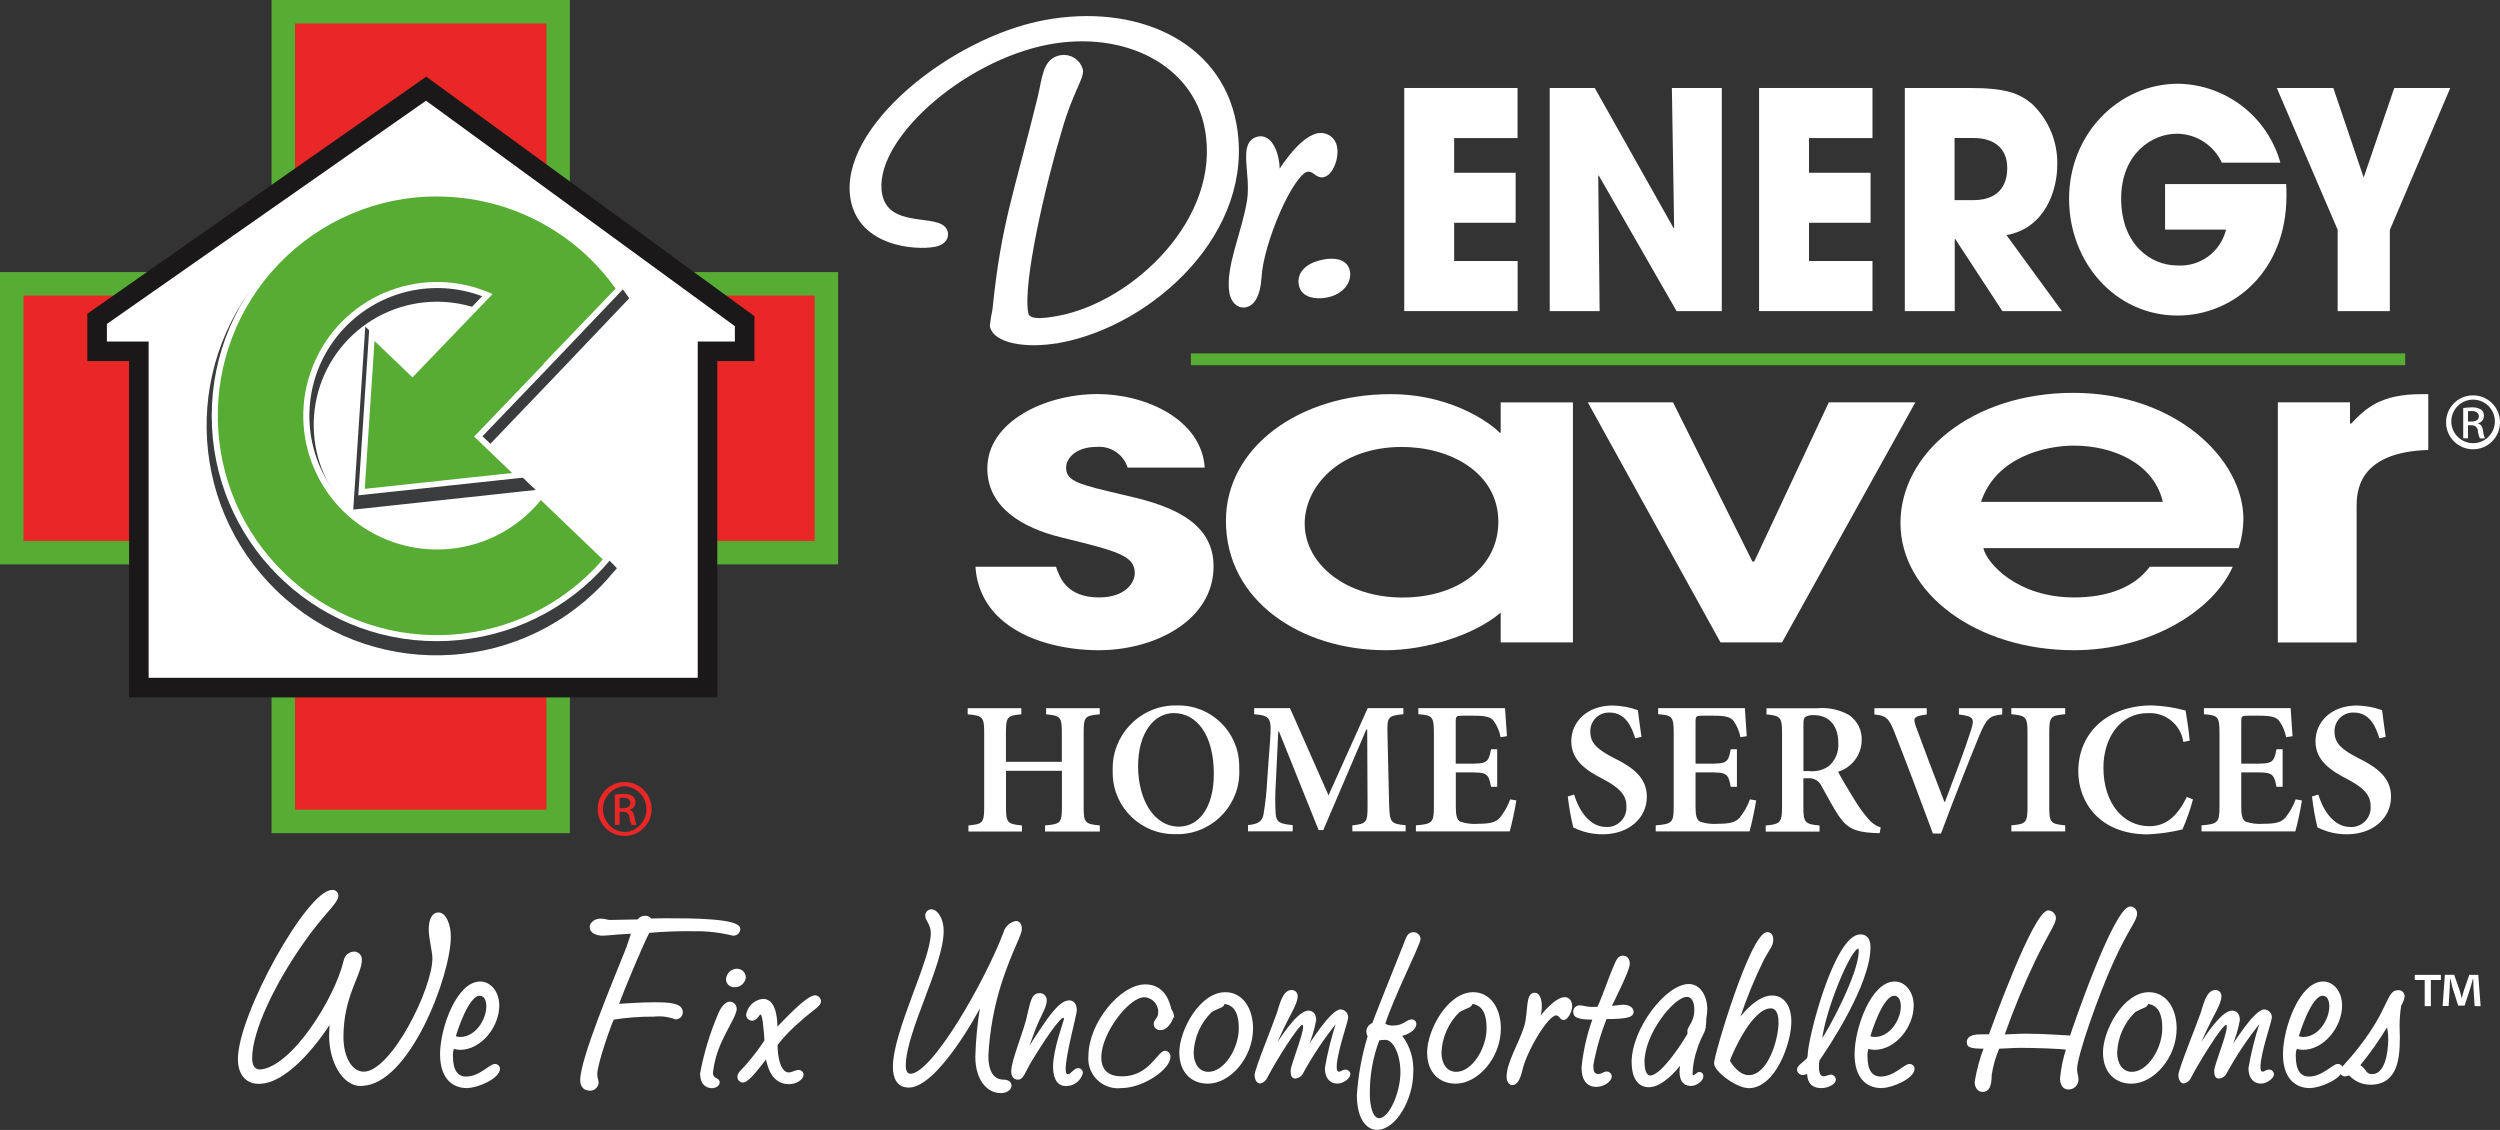
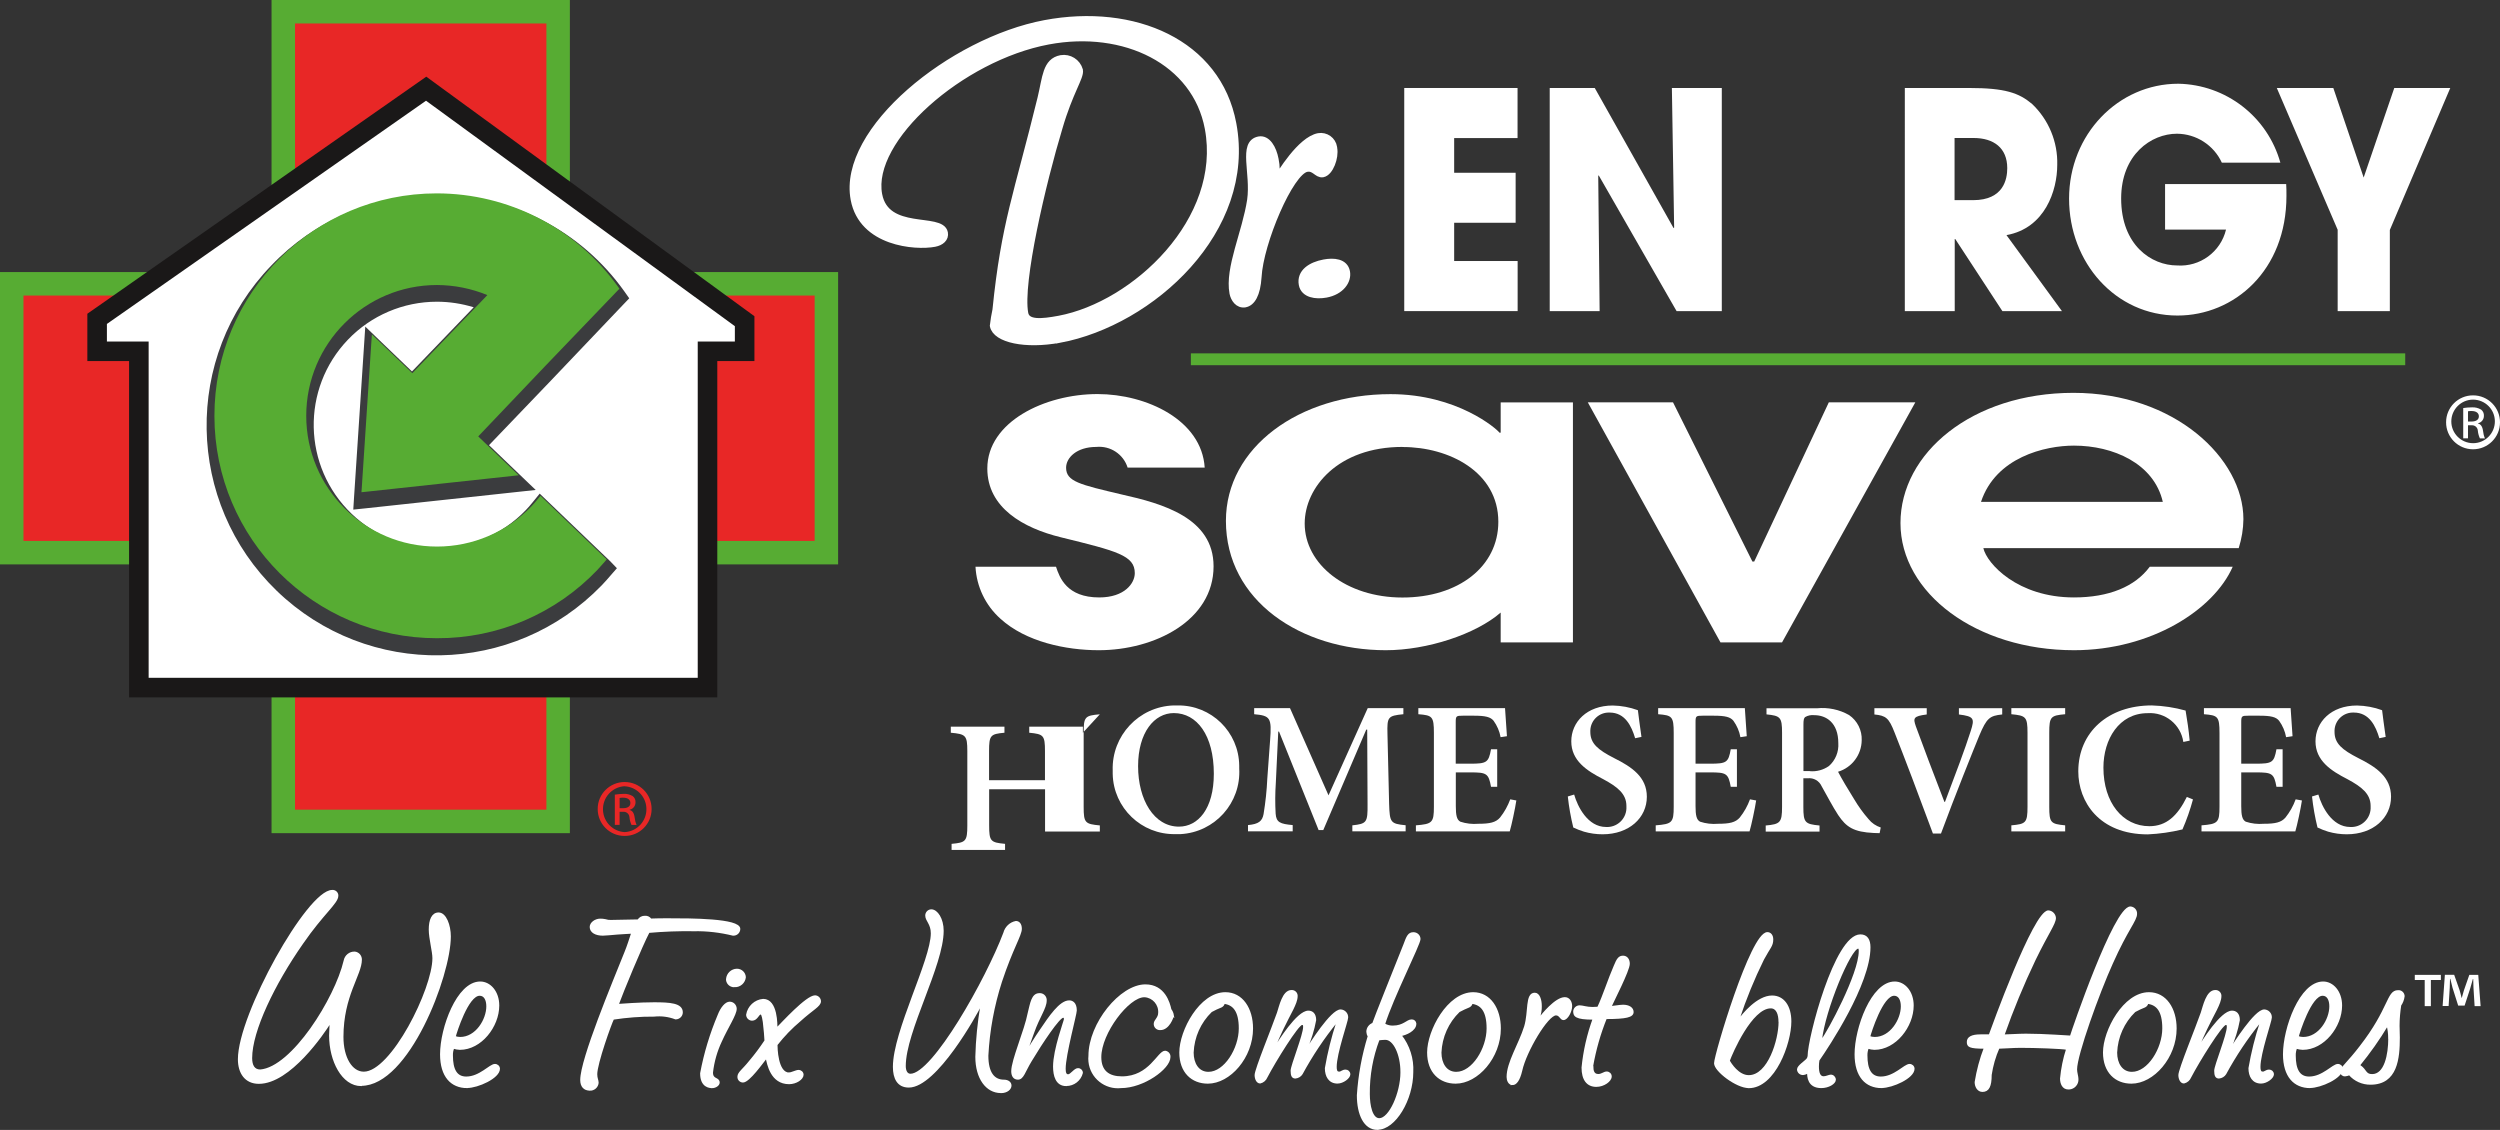
<svg xmlns="http://www.w3.org/2000/svg" id="Layer_1" data-name="Layer 1" viewBox="0 0 287.52 129.95">
  <rect x="0" y="0" width="287.52" height="129.95" fill="#333333" stroke="none" />
  <defs>
    <style>
      .cls-1 {
        stroke-width: .2px;
      }

      .cls-1, .cls-2 {
        stroke: #fff;
      }

      .cls-1, .cls-2, .cls-3, .cls-4 {
        fill: #fff;
      }

      .cls-2 {
        stroke-width: .84px;
      }

      .cls-5, .cls-6, .cls-7, .cls-4 {
        stroke-width: 0px;
      }

      .cls-5, .cls-8 {
        fill: #e82726;
      }

      .cls-6 {
        fill: #57ac33;
      }

      .cls-7 {
        fill: #3b3c3e;
      }

      .cls-8 {
        stroke-width: 2.7px;
      }

      .cls-8, .cls-9 {
        stroke: #57ac33;
      }

      .cls-3 {
        stroke: #1a1818;
        stroke-width: 2.25px;
      }

      .cls-9 {
        fill: none;
        stroke-width: 1.36px;
      }
    </style>
  </defs>
  <g id="dr-energy-saver-logo-black-bkg">
    <g id="dr-energy-saver-logo">
      <g id="Group_53" data-name="Group 53">
        <path id="Path_120" data-name="Path 120" class="cls-2" d="M121.86,39c-3.9.73-7.31,0-7.6-1.54.07-.61.17-1.22.3-1.82,1.01-9.99,2.46-13.23,5.18-24.34.58-2.39.56-4.21,2.29-4.54.93-.16,1.84.41,2.1,1.32.14.77-1.14,2.44-2.35,6.6-1.9,6.28-4.61,17.79-3.94,21.37.23,1.21,1.93,1.06,3.97.68,8.74-1.64,19.15-11.41,17.17-21.98-1.45-7.71-9.64-11.7-18.43-10.05-10.04,1.88-20.71,11.3-19.51,17.69.85,4.51,7.2,2.47,7.56,4.4.11.6-.38,1.04-1.13,1.18-2.17.41-8.28-.04-9.22-5.05-1.49-7.93,11.27-18.19,21.93-20.19,10.22-1.92,19.85,2.2,21.59,11.51,2.3,12.21-9.38,22.79-19.91,24.77Z" />
        <path id="Path_121" data-name="Path 121" class="cls-2" d="M143.21,34.93c-.81.15-1.27-.62-1.39-1.22-.54-2.86,1.46-6.94,2.03-10.7.44-3.11-1.03-6.53.95-6.9.93-.17,1.59.96,1.83,2.22.17.79.17,1.61,0,2.39l.14.09c.49-.83,2.84-4.7,4.88-5.08.81-.14,1.58.41,1.71,1.22,0,.04.01.07.01.11.2,1.04-.44,2.76-1.25,2.91-.62.11-.92-.8-1.85-.62-1.92.36-5.39,8.54-5.6,12.51-.13,2.01-.73,2.93-1.48,3.07Z" />
        <path id="Path_122" data-name="Path 122" class="cls-2" d="M152.5,33.81c-1.18.22-2.5.01-2.71-1.09-.26-1.38,1-2.18,2.49-2.46,1.12-.21,2.35-.1,2.56,1,.2,1.05-.67,2.24-2.34,2.55Z" />
      </g>
      <g id="Group_54" data-name="Group 54">
        <path id="Path_123" data-name="Path 123" class="cls-4" d="M161.49,10.12h13.04v5.76h-7.29v3.99h7.07v5.75h-7.07v4.4h7.3v5.76h-13.04V10.12Z" />
        <path id="Path_124" data-name="Path 124" class="cls-4" d="M178.24,10.12h5.17l9.07,16.12.06-.07-.26-16.05h5.74v25.66h-5.2l-8.95-15.6-.06.03.16,15.57h-5.74V10.12Z" />
-         <path id="Path_125" data-name="Path 125" class="cls-4" d="M202.31,10.12h13.04v5.76h-7.3v3.99h7.08v5.75h-7.08v4.4h7.3v5.76h-13.04V10.12Z" />
        <path id="Path_126" data-name="Path 126" class="cls-4" d="M219.06,10.12h7.42c4.12,0,5.71.56,7.23,1.84,1.91,1.82,2.96,4.36,2.89,7,0,2.95-1.4,7.28-5.84,8.08l6.38,8.74h-6.85l-5.42-8.29h-.06v8.29h-5.74V10.12ZM224.8,23.02h2.12c3.52,0,3.93-2.43,3.93-3.68,0-2.32-1.55-3.47-3.87-3.47h-2.19v7.14Z" />
        <path id="Path_127" data-name="Path 127" class="cls-4" d="M262.93,21.18c.03.45.03.83.03,1.35,0,8.6-6.02,13.76-12.53,13.76-7.11,0-12.47-6.07-12.47-13.45s5.65-13.21,12.56-13.21c5.49.1,10.26,3.79,11.74,9.08h-6.73c-.93-2.02-2.95-3.32-5.17-3.33-2.95,0-6.41,2.39-6.41,7.45,0,5.38,3.49,7.7,6.44,7.7,2.63.18,5-1.56,5.62-4.12h-7.01v-5.24h13.93Z" />
        <path id="Path_128" data-name="Path 128" class="cls-4" d="M268.86,26.45l-7.01-16.33h6.5l3.49,10.3,3.52-10.3h6.44l-6.95,16.33v9.33h-6v-9.33Z" />
      </g>
      <g id="Group_55" data-name="Group 55">
        <path id="Path_129" data-name="Path 129" class="cls-4" d="M129.69,53.79c-.48-1.55-1.99-2.55-3.61-2.39-2.25,0-3.47,1.24-3.47,2.39,0,1.59,1.57,1.94,6.4,3.08,4.7,1.05,10.56,2.69,10.56,8.26,0,6.22-6.75,9.65-13.21,9.65-3.75,0-8.38-.95-11.31-3.63-1.71-1.53-2.74-3.68-2.86-5.97h9.26c.41,1.24,1.23,3.53,4.97,3.53,2.93,0,4.09-1.64,4.09-2.79,0-2.04-2.04-2.54-8.51-4.13-4.29-1.05-8.45-3.38-8.45-7.91,0-5.37,6.61-8.56,12.67-8.56,5.65,0,11.99,2.99,12.33,8.46h-8.85Z" />
        <path id="Path_130" data-name="Path 130" class="cls-4" d="M180.9,73.88h-8.31v-3.43c-2.86,2.49-8.45,4.33-13.21,4.33-9.74,0-18.39-5.67-18.39-14.88,0-8.46,8.45-14.57,18.93-14.57,7.7,0,12.26,4.03,12.53,4.43h.14v-3.48h8.31v27.61ZM161.29,51.4c-7.42,0-11.24,4.68-11.24,8.81,0,4.68,4.77,8.51,11.24,8.51s11.03-3.58,11.03-8.71c0-5.72-5.65-8.61-11.03-8.6Z" />
        <path id="Path_131" data-name="Path 131" class="cls-4" d="M182.6,46.27h9.81l9.13,18.31h.21l8.58-18.31h9.95l-15.33,27.61h-7.08l-15.26-27.61Z" />
        <path id="Path_132" data-name="Path 132" class="cls-4" d="M228.1,63.04c.41,1.79,3.95,5.67,10.42,5.67,4.02,0,7.02-1.24,8.72-3.53h9.54c-2.18,4.97-9.4,9.6-18.25,9.6-11.24,0-19.96-6.57-19.96-14.62s8.24-14.98,19.89-14.98,19.55,7.56,19.55,14.53c-.01,1.13-.2,2.25-.54,3.33h-29.35ZM248.74,57.72c-1.02-4.43-5.72-6.47-10.22-6.47-3.34,0-8.99,1.34-10.69,6.47h20.91Z" />
-         <path id="Path_133" data-name="Path 133" class="cls-4" d="M261.95,46.27h8.32v2.44h.14c1.7-1.79,3.4-3.38,8.11-3.38h.75v6.42c-8.24.25-8.24,4.97-8.24,6.62v15.52h-9.06v-27.61Z" />
      </g>
      <line id="Line_5" data-name="Line 5" class="cls-9" x1="136.96" y1="41.32" x2="276.62" y2="41.32" />
      <g id="Group_56" data-name="Group 56">
        <path id="Path_134" data-name="Path 134" class="cls-4" d="M284.43,45.47c1.71,0,3.1,1.4,3.09,3.11,0,1.71-1.4,3.1-3.11,3.09-1.71,0-3.1-1.4-3.09-3.11,0-1.71,1.39-3.09,3.09-3.09h.02ZM284.42,45.96c-1.38,0-2.5,1.13-2.5,2.51s1.13,2.5,2.51,2.5c1.38,0,2.5-1.13,2.5-2.51,0-1.38-1.12-2.49-2.5-2.5h-.02ZM283.84,50.41h-.55v-3.48c.33-.05.65-.08.98-.08.38-.03.76.07,1.08.26.22.17.34.44.32.72,0,.41-.28.76-.68.85v.03c.3.06.51.33.58.85.03.3.1.59.22.86h-.58c-.13-.28-.21-.58-.24-.89-.02-.36-.33-.64-.69-.62-.02,0-.04,0-.06,0h-.38v1.5ZM283.84,48.48h.4c.46,0,.85-.17.85-.6,0-.31-.22-.61-.85-.61-.13,0-.27,0-.4.03v1.18Z" />
      </g>
      <g id="Group_57" data-name="Group 57">
-         <path id="Path_135" data-name="Path 135" class="cls-4" d="M126.49,82.15c-1.71.15-1.86.28-1.86,2.12v8.54c0,1.83.17,1.96,1.86,2.12v.7h-6.3v-.7c1.77-.15,1.94-.28,1.94-2.12v-4.16h-6.43v4.16c0,1.83.17,1.96,1.83,2.12v.7h-6.15v-.7c1.62-.15,1.81-.28,1.81-2.12v-8.54c0-1.83-.19-1.96-1.9-2.12v-.7h6.17v.7c-1.6.15-1.77.28-1.77,2.12v3.34h6.43v-3.34c0-1.83-.17-1.96-1.81-2.12v-.7h6.17v.7Z" />
+         <path id="Path_135" data-name="Path 135" class="cls-4" d="M126.49,82.15c-1.71.15-1.86.28-1.86,2.12v8.54c0,1.83.17,1.96,1.86,2.12v.7h-6.3v-.7v-4.16h-6.43v4.16c0,1.83.17,1.96,1.83,2.12v.7h-6.15v-.7c1.62-.15,1.81-.28,1.81-2.12v-8.54c0-1.83-.19-1.96-1.9-2.12v-.7h6.17v.7c-1.6.15-1.77.28-1.77,2.12v3.34h6.43v-3.34c0-1.83-.17-1.96-1.81-2.12v-.7h6.17v.7Z" />
        <path id="Path_136" data-name="Path 136" class="cls-4" d="M142.52,88.38c.23,3.95-2.79,7.33-6.74,7.55-.2.01-.4.01-.6,0-3.9.08-7.13-3.02-7.21-6.92,0-.13,0-.27,0-.4-.13-4,3.01-7.35,7.01-7.48.15,0,.3,0,.46,0,3.87-.05,7.04,3.05,7.08,6.92,0,.11,0,.21,0,.32ZM130.89,88.12c0,3.86,1.83,6.95,4.7,6.95,2.18,0,4.01-2.03,4.01-6.08,0-4.45-1.96-6.98-4.6-6.98-2.24,0-4.11,2.22-4.11,6.1h0Z" />
        <path id="Path_137" data-name="Path 137" class="cls-4" d="M155.53,95.62v-.7c1.66-.18,1.77-.33,1.75-2.44l-.04-8.57h-.11l-4.94,11.55h-.54l-4.55-11.32h-.09l-.28,5.89c-.08,1.18-.09,2.37-.02,3.55.07,1,.52,1.18,1.96,1.31v.72h-5.14v-.72c1.23-.11,1.64-.46,1.79-1.26.22-1.35.37-2.71.43-4.08l.32-4.38c.2-2.62.04-2.86-1.83-3.03v-.7h4.12l4.43,10.03,4.51-10.03h4.1v.7c-1.79.18-1.88.31-1.83,2.27l.19,8.06c.07,2.12.15,2.27,1.9,2.44v.7h-6.13Z" />
        <path id="Path_138" data-name="Path 138" class="cls-4" d="M174.39,92.07c-.13.89-.56,2.9-.76,3.55h-10.79v-.7c1.88-.15,2.07-.31,2.07-2.14v-8.48c0-1.92-.19-2.03-1.79-2.16v-.7h9.97c.02.43.13,1.94.22,3.23l-.73.11c-.12-.68-.4-1.32-.8-1.88-.35-.44-.93-.59-2.27-.59h-1.27c-.76,0-.82.04-.82.74v4.78h1.66c1.9,0,2.12-.13,2.4-1.66h.71v4.32h-.71c-.28-1.55-.52-1.66-2.37-1.66h-1.68v3.88c0,1.05.11,1.57.52,1.79.67.22,1.37.3,2.07.24,1.32,0,2.01-.15,2.5-.72.5-.63.89-1.34,1.17-2.09l.71.13Z" />
        <path id="Path_139" data-name="Path 139" class="cls-4" d="M188.05,84.89c-.41-1.37-1.14-2.94-2.93-2.94-1.18-.05-2.17.86-2.22,2.04,0,.06,0,.12,0,.18,0,1.35.89,2.07,2.72,3.01,2.05,1.02,3.78,2.18,3.78,4.45,0,2.42-2.03,4.32-5.09,4.32-.72,0-1.44-.1-2.14-.3-.42-.13-.83-.29-1.23-.48-.29-1.18-.5-2.37-.63-3.57l.73-.22c.39,1.37,1.55,3.73,3.67,3.73,1.22.07,2.27-.87,2.34-2.09,0-.11,0-.22,0-.33,0-1.4-1.04-2.2-2.65-3.07-1.92-.98-3.69-2.14-3.69-4.36s1.79-4.12,4.77-4.12c.99.02,1.96.2,2.89.54.09.79.22,1.7.41,3.07l-.71.15Z" />
        <path id="Path_140" data-name="Path 140" class="cls-4" d="M201.97,92.07c-.13.89-.56,2.9-.76,3.55h-10.79v-.7c1.88-.15,2.07-.31,2.07-2.14v-8.48c0-1.92-.2-2.03-1.79-2.16v-.7h9.97c.02.43.13,1.94.22,3.23l-.73.11c-.12-.68-.4-1.32-.8-1.88-.35-.44-.93-.59-2.27-.59h-1.27c-.76,0-.82.04-.82.74v4.78h1.66c1.9,0,2.12-.13,2.39-1.66h.71v4.32h-.71c-.28-1.55-.52-1.66-2.37-1.66h-1.68v3.88c0,1.05.11,1.57.52,1.79.67.22,1.37.3,2.07.24,1.32,0,2.01-.15,2.5-.72.5-.63.9-1.34,1.17-2.09l.72.13Z" />
        <path id="Path_141" data-name="Path 141" class="cls-4" d="M216.17,95.82c-.17,0-.41-.02-.67-.02-2.33-.11-3.17-.68-4.1-2.07-.63-.96-1.27-2.2-1.9-3.31-.28-.62-.92-.99-1.6-.91h-.5v3.29c0,1.81.19,1.98,1.86,2.14v.7h-6.19v-.7c1.66-.15,1.88-.33,1.88-2.14v-8.52c0-1.79-.19-1.96-1.79-2.12v-.7h5.79c1.29-.13,2.59.14,3.71.78.95.65,1.5,1.75,1.45,2.9-.02,1.67-1.12,3.13-2.72,3.62.35.68,1.19,2.11,1.83,3.12.49.83,1.05,1.61,1.68,2.33.36.45.85.78,1.4.96l-.13.66ZM208.14,88.69c.78.07,1.56-.14,2.2-.59.75-.66,1.15-1.64,1.08-2.64,0-2.35-1.4-3.21-2.76-3.21-.37-.04-.74.03-1.06.22-.15.13-.19.37-.19.87v5.34h.73Z" />
        <path id="Path_142" data-name="Path 142" class="cls-4" d="M230.26,82.17c-1.42.15-1.77.39-2.63,2.44-.65,1.59-2.74,6.76-4.4,11.25h-.93c-1.47-3.99-3.39-9.05-4.42-11.64-.65-1.66-.99-1.92-2.31-2.05v-.72h6.02v.72c-1.55.2-1.58.41-1.25,1.37.61,1.68,2.24,6.02,3.28,8.68h.07c1.14-3.01,2.33-6.15,2.96-8.15.45-1.42.41-1.68-1.36-1.9v-.72h4.98v.72Z" />
        <path id="Path_143" data-name="Path 143" class="cls-4" d="M231.32,95.62v-.7c1.66-.15,1.86-.28,1.86-2.14v-8.5c0-1.85-.2-1.98-1.86-2.14v-.7h6.19v.7c-1.66.15-1.83.28-1.83,2.14v8.5c0,1.85.17,1.98,1.83,2.14v.7h-6.19Z" />
        <path id="Path_144" data-name="Path 144" class="cls-4" d="M252.21,91.94c-.32,1.18-.72,2.33-1.21,3.45-1.31.32-2.65.51-3.99.57-5.61,0-7.99-3.77-7.99-7.24,0-4.51,3.43-7.59,8.46-7.59,1.31.04,2.62.24,3.88.59.2,1.2.35,2.18.47,3.46l-.73.15c-.29-2-2.08-3.45-4.1-3.31-3.3,0-5.09,3.01-5.09,6.26,0,4.03,2.22,6.74,5.29,6.74,1.94,0,3.22-1.18,4.3-3.36l.71.28Z" />
        <path id="Path_145" data-name="Path 145" class="cls-4" d="M264.74,92.07c-.13.89-.56,2.9-.76,3.55h-10.79v-.7c1.88-.15,2.07-.31,2.07-2.14v-8.48c0-1.92-.2-2.03-1.79-2.16v-.7h9.97c.02.43.13,1.94.22,3.23l-.74.11c-.12-.68-.4-1.32-.8-1.88-.35-.44-.93-.59-2.27-.59h-1.27c-.76,0-.82.04-.82.74v4.78h1.66c1.9,0,2.11-.13,2.39-1.66h.71v4.32h-.71c-.28-1.55-.52-1.66-2.37-1.66h-1.68v3.88c0,1.05.11,1.57.52,1.79.67.22,1.37.3,2.07.24,1.32,0,2.01-.15,2.5-.72.5-.63.9-1.34,1.17-2.09l.72.13Z" />
        <path id="Path_146" data-name="Path 146" class="cls-4" d="M273.64,84.89c-.41-1.37-1.14-2.94-2.93-2.94-1.18-.05-2.17.86-2.22,2.04,0,.06,0,.12,0,.18,0,1.35.89,2.07,2.72,3.01,2.05,1.02,3.78,2.18,3.78,4.45,0,2.42-2.03,4.32-5.09,4.32-.72,0-1.44-.1-2.14-.3-.42-.13-.83-.29-1.23-.48-.29-1.18-.5-2.37-.63-3.57l.73-.22c.39,1.37,1.55,3.73,3.67,3.73,1.22.07,2.27-.87,2.34-2.09,0-.11,0-.22,0-.33,0-1.4-1.04-2.2-2.65-3.07-1.92-.98-3.69-2.14-3.69-4.36s1.79-4.12,4.77-4.12c.99.02,1.97.2,2.89.54.09.79.22,1.7.41,3.07l-.71.15Z" />
      </g>
      <path id="Path_147" data-name="Path 147" class="cls-8" d="M95.04,32.64h-30.85V1.35h-31.61v31.29H1.35v30.92h31.23v30.91h31.61v-30.91h30.85v-30.92Z" />
      <path id="Path_148" data-name="Path 148" class="cls-3" d="M11.17,36.67v3.73h4.8v38.68h65.4v-38.68h4.27v-3.46L49.01,10.2,11.17,36.67Z" />
      <g id="Group_60" data-name="Group 60">
        <g id="Group_58" data-name="Group 58">
          <path id="Path_149" data-name="Path 149" class="cls-7" d="M50.25,74.69c-14.27.01-25.85-11.55-25.87-25.82-.01-14.27,11.55-25.85,25.82-25.87,8.37,0,16.23,4.04,21.08,10.86l.29.41-.35.36-8.3,8.66-7.56,7.93,3.93,3.77.94.9-1.3.14-16.95,1.82-.72.08.05-.72,1.12-17.01.09-1.3.94.9,3.93,3.77,8.18-8.5c-1.7-.65-3.51-.99-5.33-.99-8.16,0-14.77,6.61-14.78,14.77,0,8.16,6.61,14.77,14.77,14.78,4.03,0,7.88-1.64,10.66-4.55.28-.3.55-.6.8-.92l.41-.51.48.46,7.12,6.82.42.4-.42.49c-.27.31-.54.62-.82.91-4.86,5.1-11.6,7.98-18.65,7.95h0Z" />
          <path id="Path_150" data-name="Path 150" class="cls-7" d="M50.26,23.63c8.15,0,15.81,3.94,20.54,10.58l-8.3,8.66.03.03-8,8.35,4.37,4.19-16.95,1.82,1.12-17.01,4.37,4.19,9.21-9.58c-7.73-3.52-16.86-.11-20.38,7.62-3.52,7.73-.11,16.86,7.62,20.38,5.95,2.71,12.96,1.37,17.48-3.35.3-.31.57-.63.83-.95l7.12,6.83c-.28.32-.55.64-.84.94-9.64,10.06-25.62,10.39-35.67.75-10.06-9.64-10.39-25.62-.75-35.67,4.76-4.96,11.34-7.77,18.22-7.77M50.27,22.41h0c-7.21-.03-14.11,2.92-19.08,8.14-10.15,10.5-9.86,27.24.63,37.39,10.5,10.15,27.24,9.86,37.39-.63.04-.05.09-.09.13-.14.3-.31.58-.64.85-.95l.76-.87-.81-.84-7.12-6.83-.95-.91-.83,1.02c-.27.34-.52.62-.77.88-5.42,5.65-14.39,5.83-20.03.42-5.65-5.42-5.83-14.39-.42-20.03,2.67-2.79,6.37-4.36,10.23-4.36,1.43,0,2.86.22,4.23.64l-7.1,7.38-3.49-3.35-1.88-1.81-.17,2.6-1.12,17.01-.09,1.44,1.44-.15,16.95-1.83,2.59-.28-1.88-1.8-3.49-3.35,7.16-7.47,8.27-8.69.7-.73-.58-.82c-4.96-6.96-12.98-11.1-21.53-11.1h0Z" />
        </g>
        <g id="Group_59" data-name="Group 59">
          <path id="Path_151" data-name="Path 151" class="cls-6" d="M50.26,73.4c-14.13.01-25.59-11.43-25.6-25.56-.01-14.13,11.43-25.59,25.56-25.6,8.28,0,16.05,4,20.86,10.74l.16.23-.2.2-8.3,8.65-7.74,8.13,4.12,3.96.53.51-.73.08-16.95,1.83-.4.04.03-.41,1.12-17.01.05-.73.53.51,4.12,3.95,8.63-8.98c-1.84-.76-3.8-1.15-5.79-1.16-8.31,0-15.04,6.74-15.04,15.04,0,8.31,6.74,15.04,15.04,15.04,4.1,0,8.01-1.67,10.85-4.62.29-.3.55-.61.81-.93l.24-.29.27.26,7.11,6.83.24.22-.21.25c-.28.32-.56.64-.85.95-4.81,5.05-11.48,7.9-18.45,7.87h0Z" />
-           <path id="Path_152" data-name="Path 152" class="cls-4" d="M50.26,22.6c8.16,0,15.81,3.94,20.54,10.59l-8.3,8.65.03.03-8,8.34,4.37,4.19-16.95,1.82,1.12-17.01,4.37,4.19,9.21-9.58c-7.73-3.53-16.86-.12-20.38,7.61-3.53,7.73-.12,16.86,7.61,20.38,5.95,2.71,12.96,1.37,17.49-3.35.3-.3.57-.62.83-.95l7.12,6.83c-.28.32-.55.63-.84.94-9.65,10.06-25.62,10.39-35.67.74s-10.39-25.62-.74-35.67c4.76-4.96,11.34-7.77,18.21-7.76M50.27,21.92h0c-14.31,0-25.92,11.59-25.92,25.9,0,14.31,11.59,25.92,25.9,25.92,7.06,0,13.82-2.88,18.71-7.98.31-.32.59-.64.87-.96l.43-.49-.47-.45-7.12-6.83-.54-.52-.47.58c-.28.34-.54.63-.8.91-5.62,5.85-14.92,6.03-20.77.41-5.85-5.62-6.03-14.92-.41-20.77,4.07-4.23,10.27-5.64,15.77-3.57l-8.05,8.36-3.87-3.72-1.06-1.02-.09,1.46-1.12,17.01-.05.81.81-.09,16.95-1.82,1.46-.15-1.06-1.02-3.88-3.72,7.53-7.85,8.27-8.68.39-.41-.33-.46c-4.85-6.83-12.72-10.88-21.09-10.88h0Z" />
        </g>
      </g>
      <g id="Group_61" data-name="Group 61">
        <path id="Path_153" data-name="Path 153" class="cls-5" d="M71.85,89.94c1.71,0,3.1,1.39,3.09,3.11,0,1.71-1.39,3.1-3.11,3.09-1.71,0-3.1-1.39-3.09-3.11,0-1.71,1.39-3.09,3.09-3.09h.01ZM71.84,90.42c-1.46.08-2.57,1.33-2.49,2.79.08,1.35,1.15,2.42,2.5,2.49,1.46-.08,2.57-1.33,2.49-2.78-.07-1.35-1.15-2.42-2.49-2.49h-.01ZM71.26,94.87h-.55v-3.48c.32-.05.65-.08.98-.09.38-.03.76.07,1.08.26.22.17.34.44.32.72,0,.41-.28.76-.68.85v.03c.3.05.51.33.58.85.03.3.1.58.22.86h-.58c-.13-.28-.21-.58-.24-.89-.02-.36-.33-.63-.68-.62-.02,0-.04,0-.06,0h-.39v1.5ZM71.26,92.95h.4c.46,0,.84-.17.84-.6,0-.31-.22-.61-.84-.61-.13,0-.27,0-.4.03v1.18Z" />
      </g>
      <g id="Group_62" data-name="Group 62">
        <path id="Path_154" data-name="Path 154" class="cls-4" d="M280.72,112.12v.59h-1.15v3h-.71v-3h-1.14v-.59h3ZM284.6,115.71l-.13-2.11c-.01-.28-.01-.62-.03-1.01h-.04c-.09.32-.21.74-.3,1.07l-.65,1.99h-.74l-.65-2.05c-.07-.26-.17-.7-.25-1.02h-.04c0,.33-.01.68-.03,1.01l-.13,2.11h-.69l.26-3.59h1.07l.62,1.76c.09.28.14.54.24.91h.01c.09-.32.17-.63.25-.88l.62-1.78h1.03l.27,3.59h-.71Z" />
      </g>
      <g id="Group_63" data-name="Group 63">
        <path id="Path_155" data-name="Path 155" class="cls-1" d="M41.54,124.81c-2.15,0-3.59-2.82-3.59-5.71,0-.51.06-.99.06-1.48h-.06c-.74,1.19-4.62,6.93-8.18,6.93-1.54,0-2.31-1.16-2.31-2.73,0-5.13,7.95-19.37,10.74-19.37.3-.03.57.18.61.48,0,.03,0,.06,0,.1,0,.8-1.7,2.05-4.04,5.45-3.27,4.68-5.87,10.07-5.87,13.21,0,.83.29,1.41,1.03,1.41,3.69-.29,8.66-8.24,9.69-12.6.1-.57.61-.99,1.19-.96.42.05.72.42.71.83,0,1.73-2.12,4.14-2.12,8.88,0,2.41,1.03,4.1,2.44,4.1,3.21,0,7.99-9.59,7.99-13.15,0-.77-.42-2.28-.42-3.3,0-1.09.32-1.86,1.03-1.86.8,0,1.31,1.38,1.31,2.66,0,4.54-4.81,17.08-10.2,17.08Z" />
        <path id="Path_156" data-name="Path 156" class="cls-1" d="M53.72,125.04c-1.8,0-3.01-1.25-3.01-3.79,0-2.98,1.89-8.27,4.52-8.27,1.12,0,2.09,1.09,2.09,2.66,0,2.4-2.02,5-4.43,5-.25-.01-.5-.05-.74-.13-.12.27-.17.57-.16.87,0,1.63.48,2.53,1.63,2.53,1.57,0,2.73-1.45,3.3-1.45.26,0,.47.19.48.45,0,0,0,0,0,0,0,1.03-2.46,2.12-3.68,2.12ZM56.03,115.74c0-.77-.29-1.32-.87-1.32-1.38,0-2.73,4.33-2.85,4.81.19.09.4.13.61.13,1.86,0,3.11-2.09,3.11-3.62h0Z" />
        <path id="Path_157" data-name="Path 157" class="cls-1" d="M67.82,125.33c-.61,0-.99-.39-.99-1.12,0-2.4,3.69-11.19,5.1-14.72.29-.71.54-1.51.77-2.21-.23,0-.96.06-1.67.1-.74.06-1.44.13-1.7.13-.8,0-1.41-.32-1.41-.9,0-.45.54-.86,1.12-.86.19,0,.39.02.58.06.21.07.42.1.64.09.48,0,2.98-.06,3.14-.06.16-.27.46-.43.77-.42.27-.02.52.1.67.32.67-.03,1.35-.03,2.02-.03,2.53,0,8.18,0,8.18,1.12,0,.37-.3.68-.68.68-.02,0-.04,0-.06,0-1.47-.36-2.98-.54-4.49-.51-1.74-.03-3.47.04-5.2.19-.83,1.57-3.05,6.96-3.56,8.37.48-.03,2.53-.19,4.17-.19,1.83,0,3.21.09,3.21,1.06,0,.4-.34.71-.73.71,0,0,0,0,0,0-.79-.3-1.63-.41-2.47-.32-1.58-.01-3.16.11-4.71.35-.26.48-1.93,5.13-1.93,6.38,0,.48.16.67.16.99-.05.47-.45.82-.93.8Z" />
        <path id="Path_158" data-name="Path 158" class="cls-1" d="M81.87,125.04c-.22,0-1.25-.03-1.25-1.6.43-2.3,1.11-4.54,2.02-6.7.32-.83.83-1.44,1.28-1.44.39,0,.7.32.71.71,0,.67-.96,2.08-1.7,3.72-.54,1.14-.89,2.37-1.03,3.62,0,.9.77.58.77,1.16,0,.25-.35.54-.8.54ZM84.5,113.43c-.44.05-.84-.27-.9-.71,0-.04,0-.08,0-.12.05-.61.55-1.08,1.15-1.09.49,0,.9.37.93.87-.06.61-.58,1.07-1.19,1.06h0Z" />
        <path id="Path_159" data-name="Path 159" class="cls-1" d="M90.75,123.44c.29,0,.8-.29,1.09-.29.26,0,.47.19.48.45,0,.48-.77.99-1.57.99-2.05,0-2.44-2.21-2.6-2.98-.45.55-2.02,2.79-2.7,2.79-.3,0-.55-.25-.54-.55,0,0,0-.02,0-.03,0-.45.58-.8,1.31-1.73.65-.76,1.25-1.57,1.8-2.4,0-.29-.1-1.38-.19-2.15-.13-.87-.23-.96-.35-.96-.29,0-.42.71-.99.71-.31-.01-.57-.26-.58-.58.15-.93.92-1.65,1.86-1.73,1.6,0,1.54,2.92,1.54,3.34.64-.64,3.46-3.75,4.43-3.75.31.01.57.26.58.58,0,.54-.87.9-2.34,2.24-.98.82-1.87,1.75-2.66,2.76,0,.29.03,3.3,1.44,3.3Z" />
        <path id="Path_160" data-name="Path 160" class="cls-1" d="M115.09,125.61c-1.6,0-2.82-1.57-2.82-4.07.05-1.98.25-3.95.58-5.9l-.06-.06c-.51,1.06-5.13,9.4-8.27,9.4-1.25,0-1.73-.96-1.73-2.28,0-4.07,4.36-12.28,4.36-15.36,0-1.12-.64-1.45-.64-2.05,0-.33.27-.61.6-.61,0,0,0,0,0,0,.64,0,1.32.99,1.32,2.37,0,3.98-4.36,11.55-4.36,15.55,0,.58.22.99.64.99,2.6,0,8.76-10.93,10.78-16.29.17-.65.69-1.15,1.35-1.28.32,0,.58.26.58.8,0,.74-1.03,2.28-2.28,6.06-.89,2.76-1.42,5.63-1.57,8.53,0,1.96.71,2.86,1.89,2.86.45,0,.77.23.77.58,0,.38-.42.77-1.12.77Z" />
        <path id="Path_161" data-name="Path 161" class="cls-1" d="M122.62,124.81c-1.12,0-1.41-1.09-1.41-2.15,0-1.96,1.25-5.26,1.25-5.45,0-.13-.03-.26-.19-.26-.48,0-2.47,2.98-3.72,5.07-.74,1.22-.9,2.05-1.48,2.05-.48,0-.67-.39-.67-.87,0-1.28,1.51-4.68,1.89-6.67.29-1.16.42-2.21,1.25-2.21.38-.03.71.26.74.64,0,.03,0,.06,0,.1,0,.87-.8,1.86-1.44,3.69-.26.71-.51,1.41-.74,2.05l.06.06c.03-.06.93-1.54,1.51-2.37,1.06-1.57,2.25-3.34,3.3-3.34.32,0,.77.2.77,1.06,0,.45-1.28,5.1-1.28,6.7,0,.48.1.74.38.74.35,0,.74-.71,1.15-.71.24,0,.44.19.45.43,0,0,0,.01,0,.02-.21.83-.96,1.42-1.82,1.41Z" />
        <path id="Path_162" data-name="Path 162" class="cls-1" d="M134.9,116.77c0,.23-.51,1.6-1.44,1.6-.34.03-.64-.21-.67-.55,0-.03,0-.06,0-.09,0-.38.51-.64.51-1.25.06-.98-.68-1.82-1.65-1.89-.02,0-.03,0-.05,0-1.83,0-5.04,4.2-5.04,6.99,0,1.64.96,2.31,2.47,2.31,3.21,0,4.17-2.95,4.97-2.95.32.04.55.32.51.64,0,1.28-3.01,3.46-5.58,3.46-1.82.2-3.46-1.12-3.65-2.94-.02-.23-.03-.45,0-.68,0-3.69,3.59-8.11,6.45-8.11,2.18,0,2.73,2.05,2.89,2.79.15.2.25.43.29.68Z" />
        <path id="Path_163" data-name="Path 163" class="cls-1" d="M138.91,124.53c-1.8,0-3.18-1.22-3.18-3.49,0-2.5,2.31-6.83,5.2-6.83,1.92,0,3.08,1.8,3.08,4.07,0,3.33-2.6,6.25-5.1,6.25ZM142.57,118.27c0-2.02-.71-2.79-1.8-2.92-.03.18-.15.34-.32.42-.4.15-.78.34-1.15.54-1.29,1.25-2.05,2.95-2.12,4.75,0,1.25.61,2.31,1.8,2.31,1.89,0,3.59-2.76,3.59-5.1Z" />
        <path id="Path_164" data-name="Path 164" class="cls-1" d="M153.98,123.37c.23,0,.42-.26.77-.26.24,0,.44.18.45.43,0,0,0,.02,0,.02,0,.38-.74.96-1.38.96-.93,0-1.35-.74-1.35-1.67.31-1.79.75-3.56,1.32-5.29l-.06-.07c-1.52,1.87-2.86,3.88-4.01,6-.16.26-.44.42-.74.45-.32,0-.45-.22-.45-.8s1.44-4.1,1.44-5.04c0-.26-.06-.32-.23-.32-.48,0-3.14,4.3-4.07,6.09-.13.32-.4.56-.74.64-.35,0-.54-.45-.54-.87,0-.64,2.02-5.55,2.57-7.15.26-.77.61-2.53,1.57-2.53.32-.02.59.22.61.53,0,.03,0,.05,0,.08,0,.83-.83,2.05-1.6,3.69-.35.74-.71,1.51-.99,2.21l.07.06c.45-.74,2.6-4.2,3.85-4.2.42,0,.8.26.8.99-.21,1.14-.55,2.24-1.03,3.3l.06.06c.38-.61,2.82-4.49,3.88-4.49.44.02.79.39.77.83,0,0,0,0,0,0,0,.42-1.32,4.1-1.32,5.68,0,.36.06.64.35.64Z" />
        <path id="Path_165" data-name="Path 165" class="cls-1" d="M158.43,129.85c-1.51,0-2.28-1.7-2.28-3.88.15-2.31.57-4.59,1.25-6.8-.1-.15-.15-.33-.16-.51,0-.42.28-.79.67-.93.16-.51,2.73-6.93,3.59-9.08.35-.96.51-1.34,1.06-1.34.38,0,.7.29.71.67,0,.01,0,.02,0,.03,0,.58-3.14,6.77-4.07,9.78.3.18.65.27.99.26,1.25,0,1.64-.71,2.15-.71.23-.02.43.15.45.37,0,.01,0,.03,0,.04,0,.74-1.12,1.22-1.7,1.31.95,1.2,1.43,2.71,1.35,4.23,0,3.18-2.02,6.54-4.01,6.54ZM161.16,123.31c0-2.05-.83-3.82-1.83-3.82-.26,0-.52.03-.77.06-.76,2-1.14,4.12-1.12,6.26,0,1.35.32,2.89,1.19,2.89,1.19,0,2.53-2.98,2.53-5.39h0Z" />
        <path id="Path_166" data-name="Path 166" class="cls-1" d="M167.41,124.53c-1.8,0-3.18-1.22-3.18-3.49,0-2.5,2.31-6.83,5.2-6.83,1.92,0,3.08,1.8,3.08,4.07,0,3.33-2.6,6.25-5.1,6.25ZM171.07,118.27c0-2.02-.71-2.79-1.8-2.92-.03.18-.15.34-.32.42-.4.16-.78.34-1.15.54-1.29,1.25-2.05,2.95-2.12,4.75,0,1.25.61,2.31,1.8,2.31,1.89,0,3.59-2.76,3.59-5.1h0Z" />
        <path id="Path_167" data-name="Path 167" class="cls-1" d="M173.95,124.69c-.42,0-.58-.48-.58-.83,0-1.67,1.38-3.75,2.02-5.8.51-1.7.1-3.79,1.12-3.79.48,0,.71.71.71,1.44.01.46-.07.92-.23,1.35l.06.06c.32-.42,1.86-2.34,2.92-2.34.48,0,.74.45.74.93,0,.61-.48,1.51-.9,1.51-.32,0-.39-.54-.86-.54-.99,0-3.5,4.23-3.98,6.45-.26,1.12-.64,1.57-1.03,1.57Z" />
        <path id="Path_168" data-name="Path 168" class="cls-1" d="M183.15,122.66c0,.48.1.96.67.96.39,0,.67-.29.96-.29.26,0,.48.2.48.46,0,0,0,.01,0,.02,0,.48-.8,1.09-1.67,1.09-1.03,0-1.6-.74-1.6-2.12.19-1.92.62-3.8,1.28-5.61-2.08,0-2.24-.35-2.24-.87.03-.33.31-.58.64-.58.35,0,.8.19,1.48.19.19,0,.45-.03.64-.03.64-1.35,1.25-3.3,1.89-4.75.35-.87.55-1.12.99-1.12.39,0,.67.32.67.83,0,.77-1.86,4.36-2.12,4.97.16,0,1.06-.16,1.44-.16.67,0,1.12.29,1.12.74,0,.51-.74.71-3.08.71-.72,1.79-1.25,3.65-1.58,5.55Z" />
-         <path id="Path_169" data-name="Path 169" class="cls-1" d="M194.41,124.78c-.77,0-1.15-.55-1.15-1.57.01-.28.05-.56.1-.83l-.06-.07c-.45.61-2.15,2.63-3.66,2.63-1.32,0-1.89-1.19-1.89-2.79,0-3.79,3.91-8.88,6.48-8.88,1.25,0,2.02,1.32,2.02,2.79,0,.51-.13,1.03-.13,1.54,0,.13-.03.23-.03.32,0,.8-.48,1.03-.99,2.69-.33.93-.52,1.9-.54,2.89,0,.19.1.26.19.26.23,0,.45-.38.7-.38.19,0,.35.15.35.34,0,.02,0,.03,0,.05,0,.51-.74,1.03-1.38,1.03ZM194.19,118.85c0-.09-.03-.19-.03-.29,0-.42.8-.99.8-2.44,0-.96-.35-1.57-.96-1.57-1.54,0-4.97,4.3-4.97,7.57,0,.77.16,1.67.77,1.67,1.38,0,4.08-4.27,4.4-4.94h0Z" />
        <path id="Path_170" data-name="Path 170" class="cls-1" d="M201.11,125.04c-1.38,0-3.88-1.89-3.88-2.76,0-.93,4.17-14.98,6.03-14.98.32,0,.58.26.58.74,0,.74-.32.9-1.06,2.28-1.1,2.23-2.04,4.53-2.82,6.89l.06.07c.42-.61,2.12-2.69,3.78-2.69,1.32,0,2.12,1.15,2.12,2.89,0,2.5-1.83,7.57-4.81,7.57ZM204.64,117.54c0-.9-.26-1.67-.99-1.67-2.24,0-4.49,5.23-4.81,6.12.16.32,1.06,1.76,2.28,1.76,2.28,0,3.53-4.14,3.53-6.23h0Z" />
        <path id="Path_171" data-name="Path 171" class="cls-1" d="M209.09,122.66c0,.71.16,1.22.64,1.22.29,0,.64-.19.83-.19.26,0,.47.22.48.48,0,.42-.77.87-1.57.87-1.51,0-1.54-1.22-1.54-1.73-.16.14-.36.21-.58.23-.31,0-.57-.24-.58-.55,0-.38.86-.9,1.09-1.19.07-.1.12-.23.13-.35,0-2.02,3.08-13.89,5.97-13.89.74,0,1.06.54,1.06,1.38,0,4.24-4.78,11.42-5.87,12.99-.04.24-.06.49-.06.74ZM209.45,119.59l.06.06c.74-.93,4.36-7.63,4.36-10.26,0-.13,0-.39-.16-.39-.93,0-3.91,7.18-4.27,10.65v-.06Z" />
        <path id="Path_172" data-name="Path 172" class="cls-1" d="M216.4,125.04c-1.8,0-3.01-1.25-3.01-3.79,0-2.98,1.89-8.27,4.52-8.27,1.12,0,2.08,1.09,2.08,2.66,0,2.4-2.02,5-4.42,5-.25-.01-.5-.05-.74-.13-.11.27-.17.57-.16.87,0,1.63.48,2.53,1.64,2.53,1.57,0,2.73-1.45,3.3-1.45.26,0,.47.19.48.45,0,0,0,0,0,0,0,1.03-2.47,2.12-3.69,2.12ZM218.71,115.74c0-.77-.29-1.32-.87-1.32-1.38,0-2.73,4.33-2.85,4.81.19.09.4.13.61.13,1.86,0,3.11-2.09,3.11-3.62h0Z" />
        <path id="Path_173" data-name="Path 173" class="cls-1" d="M228.81,119.07c.26-.71,5.13-14.27,6.77-14.27.41.03.74.36.77.77,0,.64-.83,1.7-2.34,4.81-1.35,2.83-2.55,5.73-3.59,8.69.45,0,1.73-.09,2.57-.09,2.21,0,4.84.22,5.16.22.22-.74,5.04-14.85,6.86-14.85.39.02.69.35.67.74,0,.77-1.03,1.76-2.79,5.71-1.54,3.4-4.11,10.52-4.11,12.19,0,.35.16.83.16,1.12.03.57-.41,1.06-.98,1.09-.03,0-.05,0-.08,0-.64,0-.86-.61-.86-1.16.11-1.16.34-2.3.7-3.4-.58-.13-3.75-.23-5.36-.23-.83,0-2.05.1-2.5.1-.44.99-.74,2.04-.9,3.11,0,1.31-.29,1.86-.96,1.86-.51,0-.8-.51-.8-1.03.22-1.35.57-2.67,1.06-3.94-1.8,0-1.96-.19-1.96-.68s.45-.77,1.48-.77h1.03Z" />
        <path id="Path_174" data-name="Path 174" class="cls-1" d="M245.13,124.53c-1.8,0-3.17-1.22-3.17-3.49,0-2.5,2.31-6.83,5.19-6.83,1.92,0,3.08,1.8,3.08,4.07,0,3.33-2.6,6.25-5.1,6.25ZM248.78,118.27c0-2.02-.7-2.79-1.8-2.92-.03.18-.15.34-.32.42-.4.15-.78.34-1.15.54-1.29,1.25-2.05,2.95-2.12,4.75,0,1.25.61,2.31,1.8,2.31,1.89,0,3.59-2.76,3.59-5.1Z" />
        <path id="Path_175" data-name="Path 175" class="cls-1" d="M260.2,123.37c.23,0,.42-.26.77-.26.24,0,.44.18.45.43,0,0,0,.02,0,.02,0,.38-.74.96-1.38.96-.93,0-1.35-.74-1.35-1.67.31-1.79.75-3.56,1.32-5.29l-.06-.07c-1.52,1.87-2.86,3.88-4.01,6-.16.26-.44.42-.74.45-.32,0-.45-.22-.45-.8s1.45-4.11,1.45-5.04c0-.26-.06-.32-.22-.32-.48,0-3.14,4.3-4.07,6.09-.13.32-.4.56-.74.64-.35,0-.54-.45-.54-.87,0-.64,2.02-5.55,2.57-7.15.26-.77.61-2.53,1.57-2.53.32-.02.59.22.61.53,0,.03,0,.05,0,.08,0,.83-.83,2.05-1.6,3.69-.35.74-.7,1.51-.99,2.21l.06.06c.45-.74,2.6-4.2,3.85-4.2.42,0,.8.26.8.99-.21,1.14-.55,2.24-1.03,3.3l.06.06c.39-.61,2.82-4.49,3.88-4.49.44.02.79.39.77.83,0,0,0,0,0,0,0,.42-1.31,4.1-1.31,5.68,0,.36.06.64.35.64Z" />
        <path id="Path_176" data-name="Path 176" class="cls-1" d="M265.68,125.04c-1.8,0-3.02-1.25-3.02-3.79,0-2.98,1.89-8.27,4.52-8.27,1.12,0,2.08,1.09,2.08,2.66,0,2.4-2.02,5-4.43,5-.25-.01-.5-.05-.74-.13-.11.27-.17.57-.16.87,0,1.63.48,2.53,1.64,2.53,1.57,0,2.73-1.45,3.3-1.45.26,0,.47.19.48.45,0,0,0,0,0,0,0,1.03-2.47,2.12-3.69,2.12ZM267.99,115.74c0-.77-.29-1.32-.87-1.32-1.38,0-2.73,4.33-2.85,4.81.19.09.4.13.61.13,1.86,0,3.11-2.09,3.11-3.62h0Z" />
        <path id="Path_177" data-name="Path 177" class="cls-1" d="M272.64,124.65c-.93.01-1.82-.38-2.44-1.09-.15.07-.32.11-.48.13-.25.03-.48-.16-.51-.41,0-.02,0-.05,0-.07,0-.35.9-1.06,2.24-2.82,3.4-4.36,3.11-6.41,4.33-6.41.33-.04.63.2.67.54,0,.02,0,.05,0,.07-.05.37-.18.72-.39,1.02-.12.79-.19,1.58-.19,2.37,0,.45.03.9.03,1.35,0,2.38-.25,5.32-3.27,5.32ZM274.76,119.4c0-.51-.06-1.02-.19-1.51-.97,1.63-2.07,3.18-3.27,4.65.05,0,.09.03.13.06.67.45.58,1.03,1.38,1.03,1.51,0,1.96-2.34,1.96-4.23Z" />
      </g>
    </g>
  </g>
</svg>